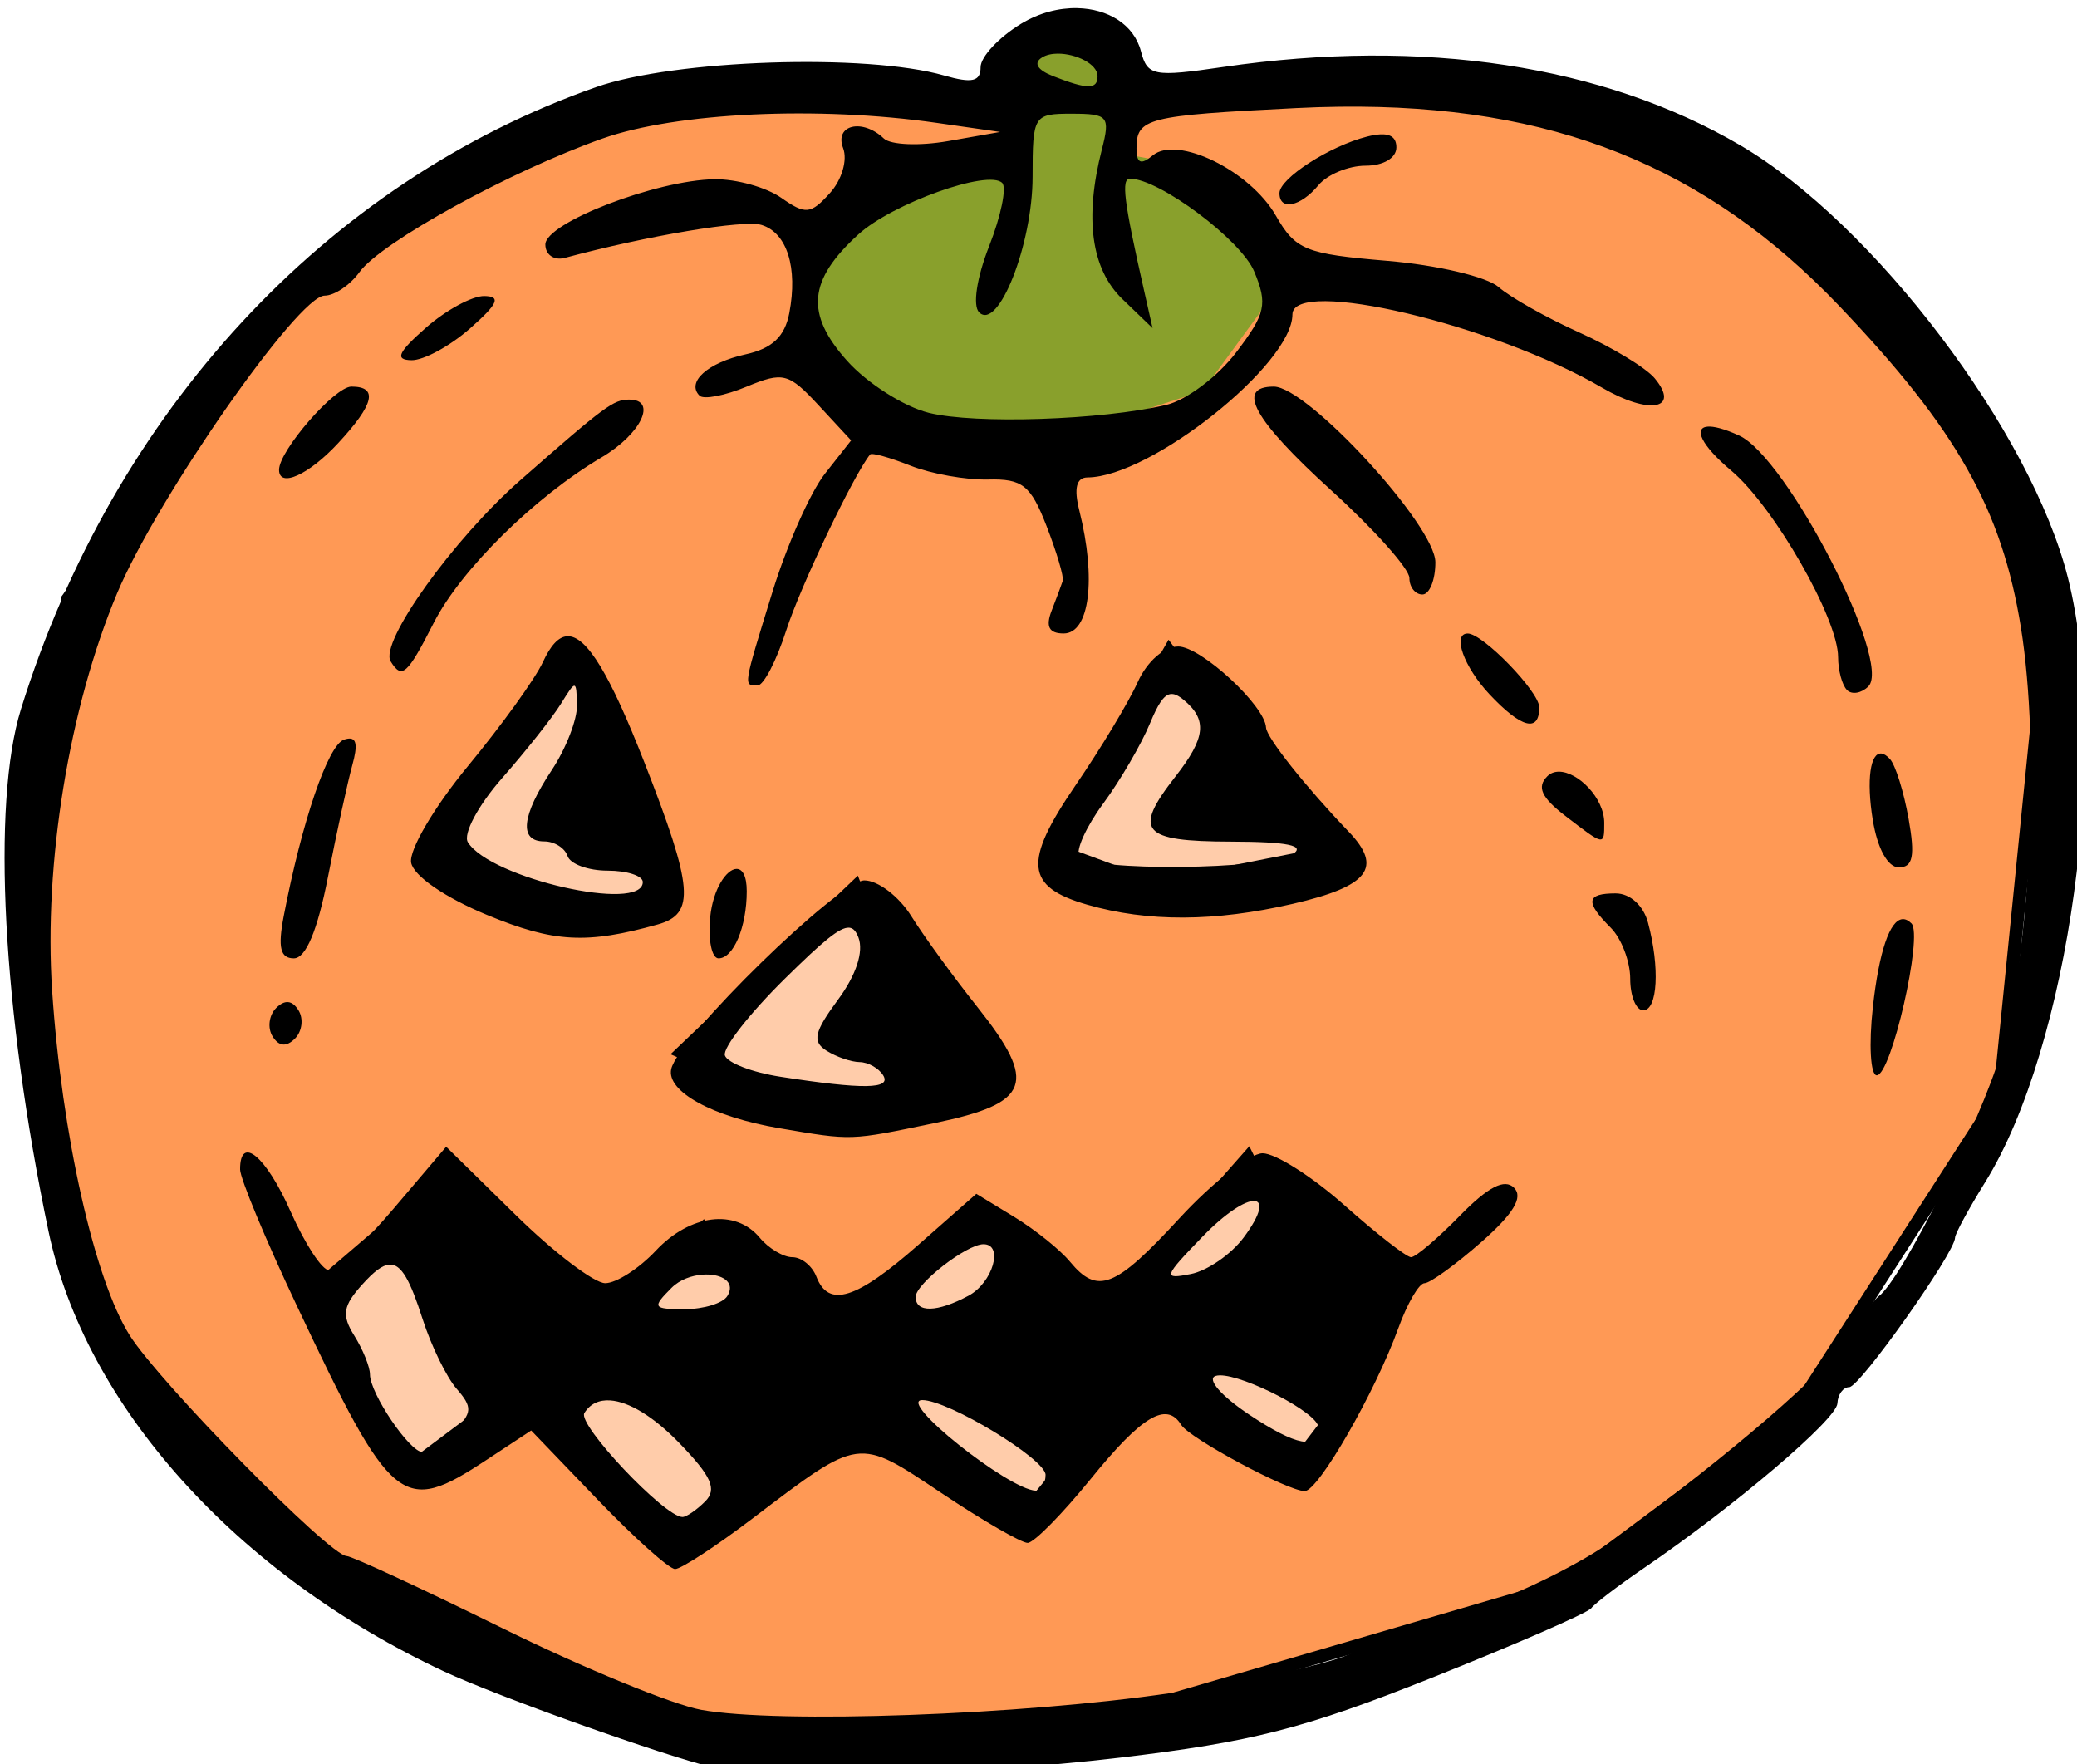
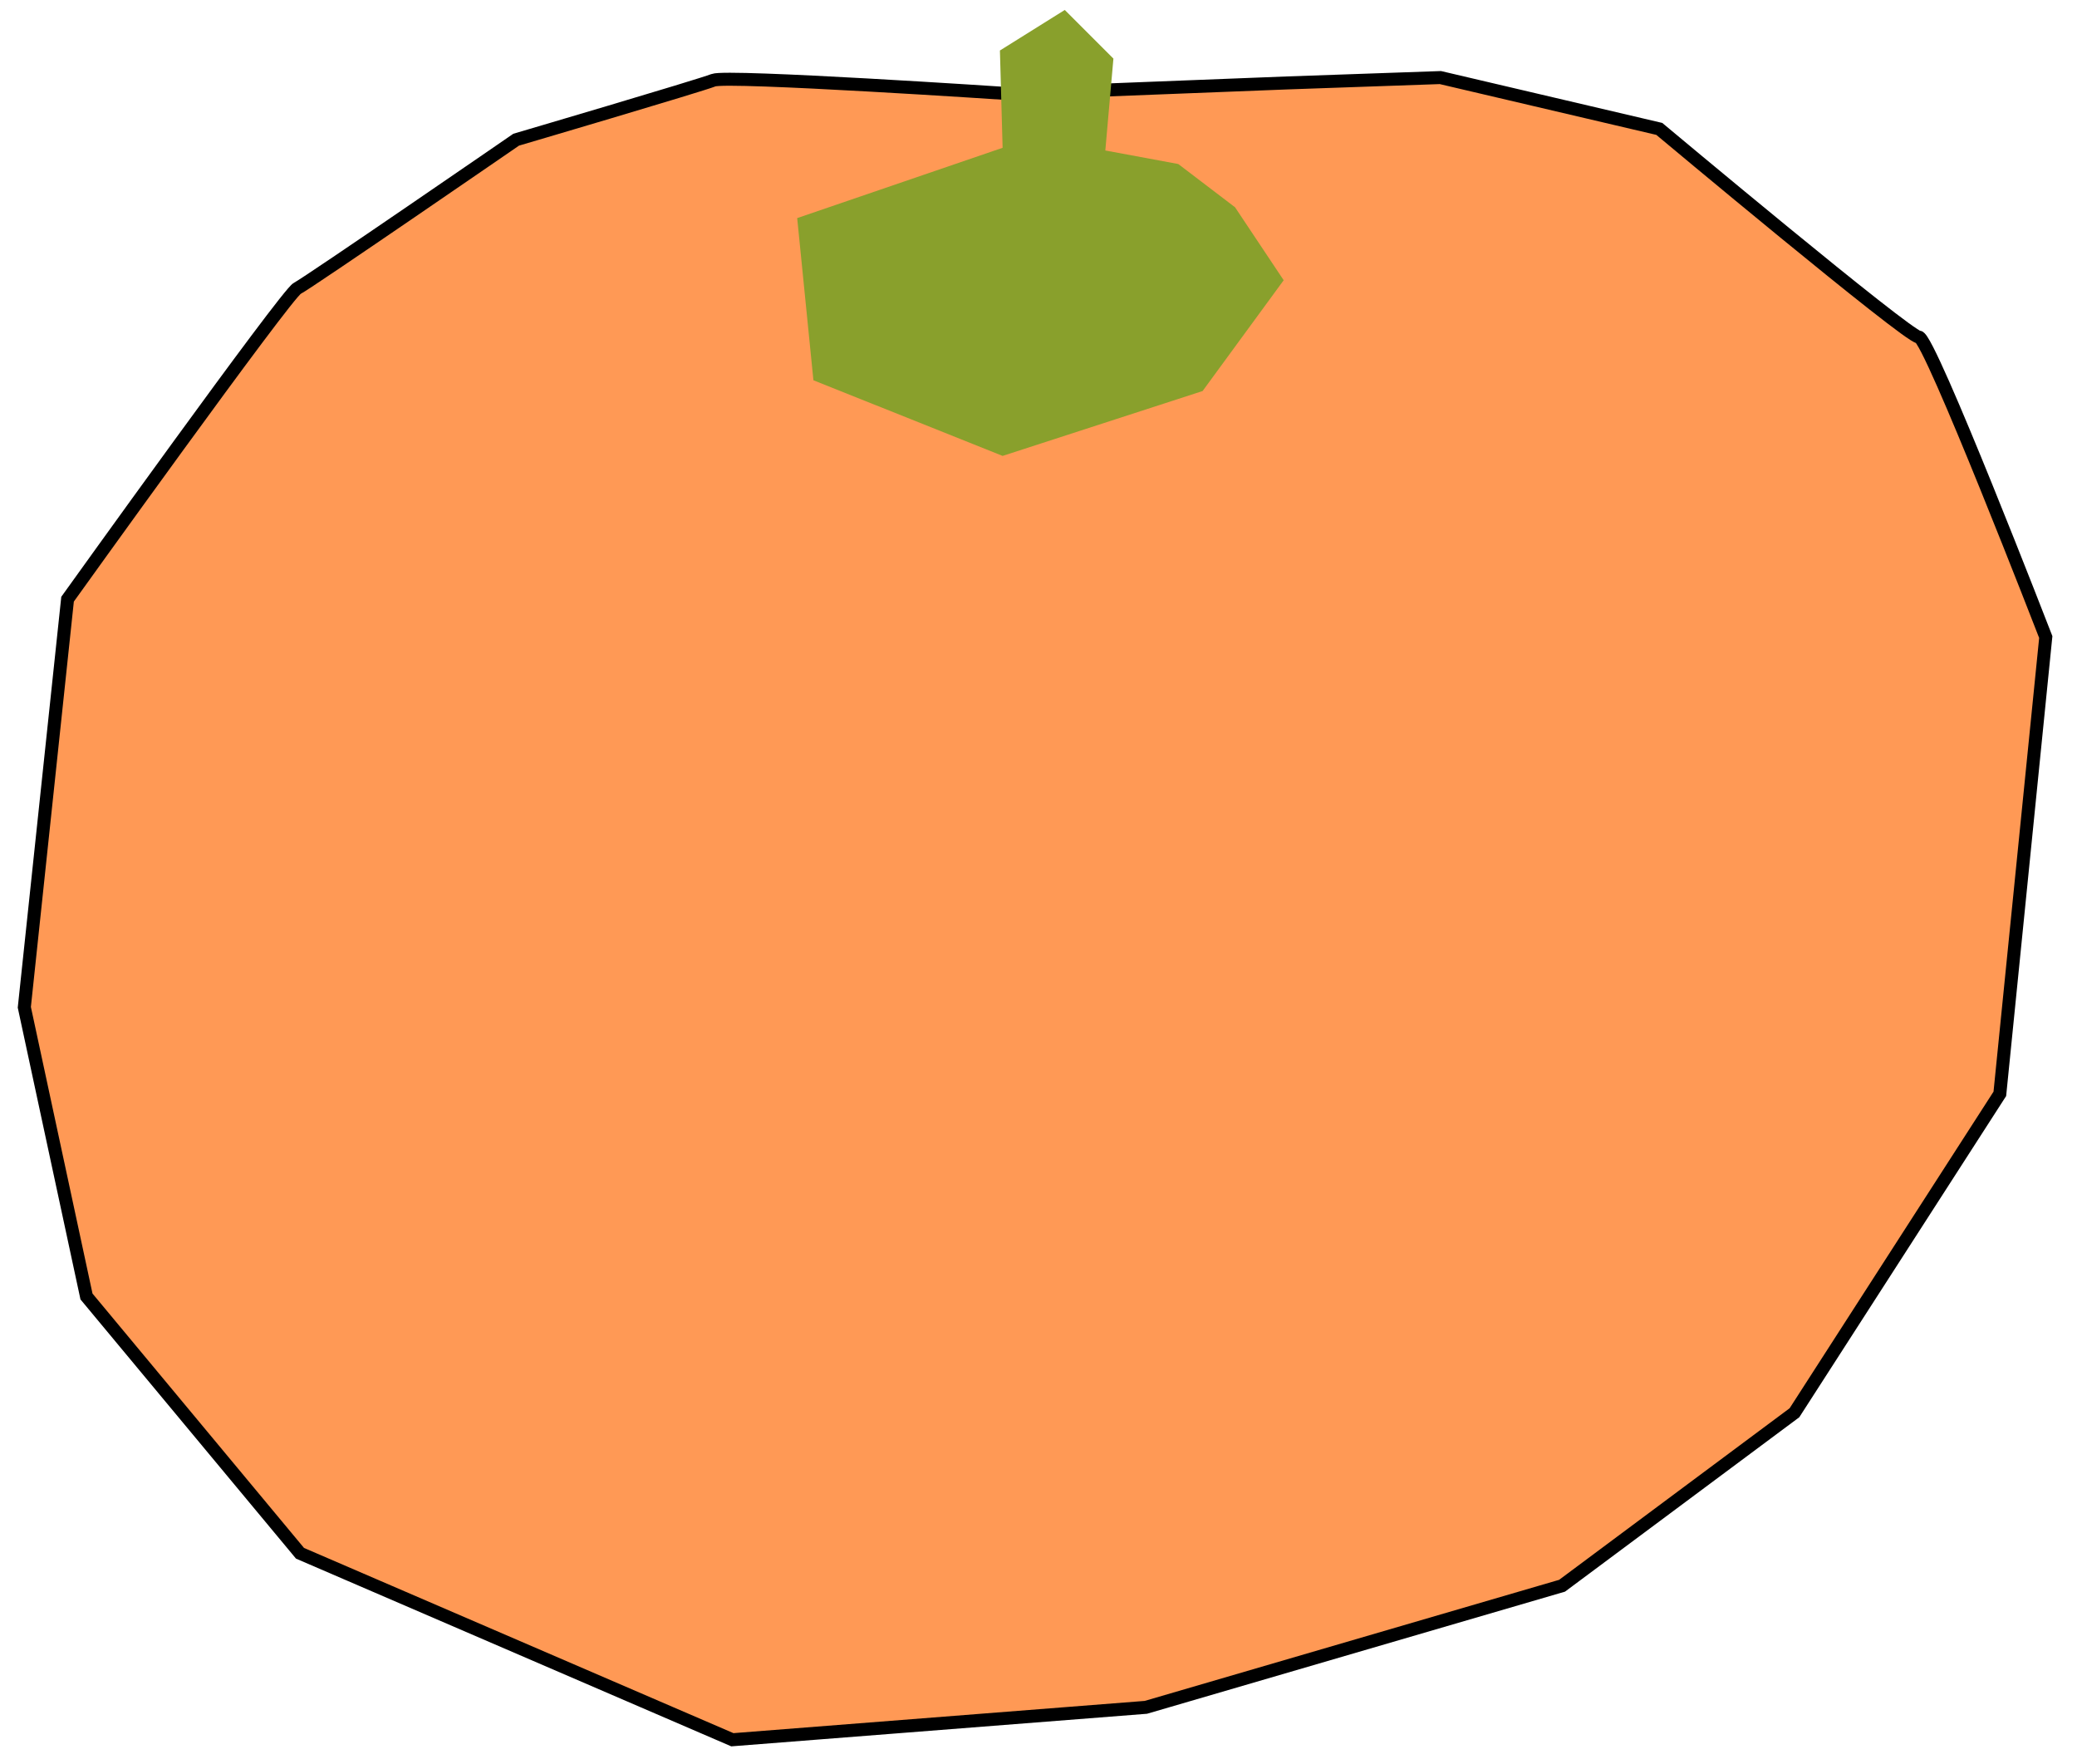
<svg xmlns="http://www.w3.org/2000/svg" xmlns:ns1="http://www.inkscape.org/namespaces/inkscape" xmlns:ns2="http://sodipodi.sourceforge.net/DTD/sodipodi-0.dtd" width="42.364mm" height="35.977mm" viewBox="0 0 42.364 35.977" version="1.1" id="svg133" ns1:version="0.92.3 (2405546, 2018-03-11)" ns2:docname="jack-o-lantern-colour.svg">
  <title id="title157">Jack-o-lantern</title>
  <defs id="defs127" />
  <ns2:namedview id="base" pagecolor="#ffffff" bordercolor="#666666" borderopacity="1.0" ns1:pageopacity="0.0" ns1:pageshadow="2" ns1:zoom="4.7999923" ns1:cx="109.78951" ns1:cy="54.829798" ns1:document-units="mm" ns1:current-layer="layer1" showgrid="false" ns1:snap-global="false" fit-margin-top="0" fit-margin-left="0" fit-margin-right="0" fit-margin-bottom="0" ns1:window-width="1920" ns1:window-height="1017" ns1:window-x="3832" ns1:window-y="-8" ns1:window-maximized="1" />
  <g ns1:label="Layer 1" ns1:groupmode="layer" id="layer1" transform="translate(-59.593,-105.579)">
    <path style="fill:#ff9955;stroke:#000000;stroke-width:0.265px;stroke-linecap:butt;stroke-linejoin:miter;stroke-opacity:1" d="m 80.208,107.491 c 0,0 -5.788,-0.386 -6.063,-0.276 -0.276,0.11 -4.024,1.213 -4.024,1.213 0,0 -4.244,2.921 -4.465,3.032 -0.22,0.11 -4.685,6.339 -4.685,6.339 l -0.882,8.323 1.268,5.898 4.355,5.237 8.819,3.803 8.434,-0.661 8.489,-2.48 4.74,-3.528 4.189,-6.504 0.937,-9.316 c 0,0 -2.37,-6.119 -2.591,-6.119 -0.22,0 -5.292,-4.244 -5.292,-4.244 l -4.465,-1.047 -3.142,0.11 z" id="path11" ns1:connector-curvature="0" />
    <path style="fill:#89a02c;stroke:none;stroke-width:0.265px;stroke-linecap:butt;stroke-linejoin:miter;stroke-opacity:1" d="m 80.043,108.593 -0.055,-1.984 1.323,-0.827 0.992,0.992 -0.165,1.874 1.488,0.276 1.158,0.882 0.992,1.488 -1.654,2.26 -4.079,1.323 -3.859,-1.543 -0.331,-3.307 z" id="path9" ns1:connector-curvature="0" />
-     <path style="fill:#ffccaa;stroke:#000000;stroke-width:1px;stroke-linecap:butt;stroke-linejoin:miter;stroke-opacity:1" d="M 44.375 49.934 C 43.333 50.142 32.709 65.143 32.709 65.143 L 43.334 69.934 C 43.334 69.934 50.834 70.142 50.834 68.893 C 50.834 67.643 45.417 49.725 44.375 49.934 z M 90 50.143 C 90 50.143 82.083 64.102 81.041 65.352 L 88.959 68.268 L 101.666 65.768 L 90 50.143 z M 65.834 68.268 L 52.5 80.977 C 52.5 80.977 60.208 84.309 61.041 84.518 C 61.874 84.726 71.875 83.893 71.875 83.893 L 65.834 68.268 z M 96.041 89.102 L 88.334 97.852 L 83.75 100.352 L 75.625 93.059 L 62.709 103.059 L 54.166 94.518 L 46.666 101.393 L 34.166 90.768 L 23.959 99.518 L 31.25 113.268 L 40.416 106.393 L 51.041 118.059 L 55.209 116.393 L 62.084 106.184 L 78.541 117.018 L 88.125 105.352 L 99.791 112.643 L 104.584 106.393 L 96.041 89.102 z " transform="matrix(0.265,0,0,0.265,59.593,105.579)" id="path13" />
-     <path style="fill:#000000;stroke-width:3.78" d="m 307.797,399.039 c -1.406,-0.029 -2.931,0.354 -4.328,1.203 -1.713,1.041 -3.113,2.543 -3.113,3.338 0,1.107 -0.655,1.257 -2.799,0.643 -5.998,-1.72 -20.762,-1.229 -26.793,0.891 -20.816,7.316 -37.173,25.006 -44.273,47.881 -2.265,7.297 -1.423,23.222 2.121,40.17 2.809,13.432 14.471,26.408 30.453,33.883 4.153,1.943 16.905,6.487 20.791,7.41 4.182,0.993 19.472,0.611 31.213,-0.779 10.193,-1.207 14.163,-2.222 24,-6.141 6.483,-2.582 12.012,-4.994 12.287,-5.359 0.275,-0.365 2.098,-1.755 4.051,-3.088 7.013,-4.788 14.84,-11.449 14.895,-12.676 0.031,-0.687 0.442,-1.25 0.914,-1.25 0.81,0 8.141,-10.359 8.141,-11.504 0,-0.294 1.043,-2.214 2.316,-4.266 6.471,-10.425 9.634,-33.449 6.383,-46.463 -2.819,-11.283 -14.953,-27.316 -25.232,-33.34 -10.539,-6.177 -24.39,-8.276 -39.777,-6.029 -5.391,0.787 -5.852,0.7 -6.352,-1.211 -0.542,-2.072 -2.554,-3.264 -4.896,-3.312 z m -1.492,3.5 c 1.386,-0.004 3.05,0.793 3.053,1.732 -10e-4,1.04 -0.768,1.038 -3.434,-0.006 -1.205,-0.472 -1.521,-1.01 -0.84,-1.432 0.329,-0.203 0.758,-0.294 1.221,-0.295 z m 21.693,4.086 c 16.365,-0.194 28.189,4.563 38.484,15.371 9.009,9.457 12.474,15.599 13.943,24.707 1.493,9.257 0.754,24.85 -1.555,32.771 -1.524,5.229 -7.628,17.4 -9.371,18.682 -0.38,0.279 -1.467,1.729 -2.416,3.221 -1.664,2.616 -8.82,8.796 -17.965,15.512 -2.414,1.773 -7.286,4.189 -10.826,5.369 -3.54,1.18 -7.928,2.772 -9.75,3.539 -1.822,0.767 -7.897,2.075 -13.5,2.904 -11.539,1.708 -30.207,2.379 -36.188,1.301 -2.2,-0.397 -9.08,-3.222 -15.291,-6.279 -6.211,-3.057 -11.612,-5.559 -12.002,-5.559 -1.292,0 -14.384,-13.318 -16.703,-16.992 -2.716,-4.303 -5.226,-15.46 -5.965,-26.508 -0.656,-9.805 1.309,-21.819 5.006,-30.609 3.094,-7.357 13.928,-22.891 15.967,-22.891 0.756,0 1.963,-0.814 2.682,-1.811 1.656,-2.297 11.662,-7.794 18.713,-10.281 5.687,-2.006 16.57,-2.516 25.705,-1.205 l 4.889,0.701 -4,0.703 c -2.2,0.387 -4.427,0.297 -4.949,-0.201 -1.644,-1.568 -3.821,-1.053 -3.133,0.74 0.353,0.92 -0.097,2.447 -1.02,3.467 -1.478,1.633 -1.869,1.67 -3.746,0.355 -1.153,-0.808 -3.46,-1.448 -5.125,-1.426 -4.483,0.062 -13.027,3.356 -13.027,5.023 0,0.789 0.675,1.252 1.5,1.029 6.347,-1.711 13.778,-2.953 15.143,-2.533 1.958,0.603 2.802,3.285 2.133,6.783 -0.346,1.811 -1.316,2.725 -3.369,3.176 -2.914,0.64 -4.582,2.137 -3.539,3.18 0.312,0.312 1.94,10e-4 3.617,-0.693 2.818,-1.167 3.239,-1.059 5.551,1.436 l 2.5,2.697 -2.02,2.568 c -1.111,1.412 -2.919,5.478 -4.018,9.035 -2.295,7.431 -2.268,7.256 -1.158,7.256 0.462,0 1.455,-1.913 2.205,-4.25 1.072,-3.338 5.182,-11.954 6.453,-13.527 0.124,-0.153 1.525,0.237 3.113,0.865 1.589,0.628 4.274,1.107 5.967,1.064 2.646,-0.067 3.277,0.435 4.5,3.584 0.782,2.014 1.343,3.912 1.246,4.215 -0.097,0.303 -0.483,1.336 -0.857,2.299 -0.476,1.223 -0.197,1.75 0.926,1.75 1.996,0 2.53,-4.19 1.205,-9.467 -0.43,-1.711 -0.225,-2.533 0.633,-2.541 4.868,-0.035 15.77,-8.704 15.77,-12.539 0,-2.895 15.51,0.768 23.826,5.627 3.628,2.12 6.057,1.689 4.059,-0.719 -0.667,-0.803 -3.276,-2.387 -5.799,-3.521 -2.523,-1.134 -5.319,-2.71 -6.217,-3.5 -0.898,-0.79 -4.749,-1.696 -8.557,-2.016 -6.322,-0.53 -7.069,-0.834 -8.594,-3.49 -1.984,-3.456 -7.582,-6.191 -9.469,-4.625 -0.909,0.755 -1.25,0.61 -1.25,-0.527 0,-2.347 0.764,-2.538 12.309,-3.115 1.132,-0.057 2.243,-0.093 3.334,-0.105 z m -20.621,0.539 c 2.798,0 2.966,0.202 2.312,2.75 -1.359,5.299 -0.819,9.209 1.586,11.521 l 2.316,2.229 -0.678,-3 c -1.537,-6.796 -1.748,-8.5 -1.057,-8.5 2.248,0 8.552,4.714 9.561,7.148 1.043,2.517 0.881,3.238 -1.396,6.225 -1.417,1.857 -3.832,3.673 -5.369,4.035 -4.971,1.172 -14.704,1.498 -18.281,0.611 -1.917,-0.475 -4.749,-2.278 -6.295,-4.008 -3.227,-3.611 -2.995,-6.205 0.875,-9.727 2.618,-2.382 10.003,-5.022 11.068,-3.957 0.357,0.357 -0.096,2.547 -1.006,4.863 -0.957,2.437 -1.282,4.583 -0.771,5.094 1.471,1.471 4.115,-5.235 4.115,-10.439 0,-4.725 0.076,-4.846 3.02,-4.846 z m 23.73,1.59 c -0.283,0.015 -0.616,0.07 -1,0.168 -2.903,0.736 -6.75,3.22 -6.75,4.357 0,1.376 1.624,1.043 3,-0.615 0.685,-0.825 2.315,-1.5 3.623,-1.5 1.376,0 2.377,-0.592 2.377,-1.406 0,-0.721 -0.401,-1.049 -1.25,-1.004 z m -68.945,12.441 c -0.932,-0.017 -2.957,1.08 -4.5,2.438 -2.159,1.9 -2.415,2.477 -1.111,2.5 0.932,0.017 2.957,-1.08 4.5,-2.438 2.159,-1.9 2.415,-2.477 1.111,-2.5 z m -10.236,6.969 c -1.286,0 -5.568,4.925 -5.568,6.404 0,1.421 2.285,0.39 4.547,-2.051 2.784,-3.004 3.102,-4.354 1.021,-4.354 z m 70.996,0 c -2.969,0 -1.546,2.565 4.436,8 3.3,2.998 6,6.026 6,6.727 0,0.701 0.45,1.273 1,1.273 0.55,0 1,-1.116 1,-2.479 0,-2.821 -9.841,-13.521 -12.436,-13.521 z m -49.607,1 c -1.222,0 -1.858,0.471 -8.369,6.188 -5.182,4.55 -10.889,12.517 -9.998,13.959 0.866,1.401 1.277,1.033 3.316,-2.965 2.089,-4.094 7.774,-9.697 12.922,-12.738 3.042,-1.797 4.309,-4.443 2.129,-4.443 z m 82.982,2.082 c -1.06,0.098 -0.495,1.424 1.83,3.381 3.288,2.767 8.229,11.387 8.229,14.355 0,1.018 0.308,2.158 0.684,2.533 v 0.002 c 0.376,0.376 1.116,0.249 1.645,-0.279 1.859,-1.859 -6.266,-17.631 -9.947,-19.309 -1.141,-0.52 -1.958,-0.728 -2.439,-0.684 z m -18.449,15.92 c -1.222,0 -0.297,2.58 1.682,4.686 2.442,2.599 3.826,2.96 3.826,0.996 0,-1.203 -4.342,-5.682 -5.508,-5.682 z m -69.301,0.211 c -0.681,0.031 -1.294,0.712 -1.887,2 -0.579,1.259 -3.172,4.856 -5.762,7.992 -2.602,3.151 -4.558,6.477 -4.373,7.438 0.196,1.019 2.606,2.678 5.832,4.014 5.137,2.127 7.667,2.269 13.156,0.734 2.901,-0.811 2.734,-2.823 -1.031,-12.457 -2.62,-6.705 -4.438,-9.788 -5.936,-9.721 z m 47.018,0.789 c -1.093,0 -2.406,1.157 -3.121,2.75 -0.679,1.512 -2.834,5.088 -4.789,7.945 -4.036,5.899 -3.849,7.803 0.904,9.174 4.659,1.343 9.818,1.323 15.828,-0.065 5.848,-1.35 6.956,-2.782 4.297,-5.555 -3.308,-3.45 -6.329,-7.253 -6.359,-8.008 -0.072,-1.683 -5.009,-6.242 -6.76,-6.242 z m -46.479,3.023 c 0.159,0.01 0.18,0.498 0.205,1.477 0.029,1.1 -0.843,3.35 -1.936,5 -2.342,3.536 -2.551,5.5 -0.584,5.5 0.779,0 1.587,0.506 1.793,1.125 0.206,0.619 1.592,1.125 3.082,1.125 1.49,0 2.709,0.394 2.709,0.875 0,2.387 -11.746,-0.285 -13.463,-3.062 -0.388,-0.627 0.791,-2.836 2.631,-4.93 1.833,-2.085 3.868,-4.655 4.523,-5.711 0.583,-0.939 0.88,-1.409 1.039,-1.398 z m 46.09,0.641 c 0.241,0.037 0.502,0.189 0.809,0.443 1.846,1.532 1.698,2.918 -0.629,5.893 -3.294,4.211 -2.626,5 4.25,5.016 4.404,0.011 5.807,0.301 4.75,0.984 -1.85,1.196 -15.684,1.323 -16.408,0.15 -0.289,-0.468 0.542,-2.299 1.848,-4.068 1.305,-1.77 2.924,-4.545 3.596,-6.166 0.606,-1.462 1.043,-2.155 1.551,-2.25 0.076,-0.014 0.154,-0.014 0.234,-0.002 z m -63.504,3.428 c -0.094,0.012 -0.199,0.037 -0.316,0.076 -1.229,0.41 -3.245,6.311 -4.639,13.582 -0.463,2.418 -0.264,3.25 0.779,3.25 0.924,0 1.819,-2.134 2.623,-6.25 0.671,-3.437 1.518,-7.322 1.881,-8.633 0.416,-1.503 0.329,-2.107 -0.328,-2.025 z m 118.016,1.146 c -0.84,-0.092 -1.169,1.992 -0.664,5.105 0.358,2.205 1.155,3.656 2.008,3.656 1.087,0 1.26,-0.87 0.748,-3.75 -0.367,-2.062 -1.01,-4.126 -1.432,-4.586 -0.245,-0.267 -0.466,-0.405 -0.66,-0.426 z m -24.83,1.395 c -0.337,0.002 -0.643,0.112 -0.887,0.357 -0.82,0.823 -0.455,1.628 1.385,3.043 3.023,2.326 3,2.321 3,0.539 0,-1.925 -2.036,-3.949 -3.498,-3.939 z m -63.301,7.484 c -0.753,0.026 -1.798,1.528 -2.014,3.711 -0.172,1.745 0.117,3.172 0.643,3.172 1.152,0 2.17,-2.421 2.17,-5.164 0,-1.218 -0.347,-1.734 -0.799,-1.719 z m 9.859,0.883 c -1.942,0 -14.313,12.071 -14.871,14.51 -0.395,1.728 3.179,3.689 8.311,4.561 5.657,0.961 5.387,0.971 11.994,-0.402 7.351,-1.528 7.915,-3.063 3.268,-8.91 -1.861,-2.341 -4.154,-5.495 -5.096,-7.008 -0.942,-1.512 -2.564,-2.75 -3.605,-2.75 z m 57.822,1 c -2.275,0 -2.37,0.656 -0.383,2.643 0.825,0.825 1.5,2.594 1.5,3.93 0,1.336 0.45,2.428 1,2.428 1.113,0 1.293,-3.303 0.369,-6.75 -0.355,-1.323 -1.379,-2.25 -2.486,-2.25 z m 22.068,1.984 c -0.972,0.076 -1.801,2.485 -2.275,6.766 -0.32,2.887 -0.184,5.25 0.301,5.25 1.118,0 3.578,-10.78 2.668,-11.689 -0.237,-0.237 -0.469,-0.344 -0.693,-0.326 z m -81.066,0.656 c 0.33,0.026 0.536,0.295 0.713,0.756 0.418,1.089 -0.177,2.898 -1.58,4.795 -1.825,2.469 -1.993,3.21 -0.885,3.912 0.752,0.476 1.904,0.873 2.559,0.881 0.655,0.008 1.469,0.466 1.809,1.016 0.661,1.069 -1.53,1.101 -7.922,0.109 -2.157,-0.334 -4.074,-1.071 -4.26,-1.637 -0.186,-0.566 1.902,-3.234 4.637,-5.928 2.886,-2.843 4.204,-3.961 4.93,-3.904 z m -43.178,5.729 c -0.288,-0.029 -0.598,0.124 -0.932,0.457 -0.55,0.55 -0.675,1.528 -0.275,2.174 0.484,0.783 1.06,0.842 1.727,0.176 0.55,-0.55 0.673,-1.53 0.273,-2.176 -0.242,-0.391 -0.505,-0.602 -0.793,-0.631 z m 12.158,11.129 -4.035,4.75 c -2.22,2.612 -4.467,4.75 -4.99,4.75 -0.524,0 -1.849,-2.025 -2.943,-4.5 -1.89,-4.274 -3.904,-5.953 -3.893,-3.25 0.002,0.688 1.956,5.381 4.34,10.43 7.351,15.568 8.126,16.202 14.611,11.932 l 3.455,-2.275 5.123,5.332 c 2.818,2.933 5.497,5.332 5.953,5.332 0.456,0 3.121,-1.738 5.922,-3.863 8.365,-6.347 8.103,-6.31 14.578,-1.986 3.172,2.118 6.16,3.844 6.641,3.836 0.481,-0.008 2.673,-2.234 4.873,-4.949 3.903,-4.817 5.812,-5.958 6.936,-4.141 0.645,1.044 8.209,5.104 9.51,5.104 1.048,0 5.423,-7.609 7.201,-12.527 0.69,-1.909 1.599,-3.473 2.02,-3.473 0.42,0 2.379,-1.417 4.352,-3.148 2.496,-2.192 3.267,-3.467 2.539,-4.195 -0.728,-0.728 -1.995,-0.074 -4.17,2.15 -1.718,1.757 -3.409,3.194 -3.756,3.193 -0.347,-7.5e-4 -2.656,-1.802 -5.131,-4 -2.475,-2.198 -5.307,-3.997 -6.293,-3.998 -0.986,-8e-4 -3.865,2.248 -6.398,4.998 -4.96,5.385 -6.306,5.917 -8.436,3.338 -0.755,-0.914 -2.684,-2.462 -4.287,-3.439 l -2.916,-1.777 -4.475,3.939 c -4.767,4.196 -6.905,4.862 -7.834,2.439 -0.317,-0.825 -1.147,-1.5 -1.846,-1.5 -0.699,0 -1.831,-0.675 -2.516,-1.5 -1.866,-2.248 -5.359,-1.811 -8,1 -1.292,1.375 -3.043,2.5 -3.893,2.5 -0.849,0 -3.951,-2.362 -6.893,-5.25 z m 62.18,4.172 c 0.689,0.014 0.586,0.953 -0.793,2.809 -0.963,1.297 -2.799,2.564 -4.078,2.816 -2.166,0.427 -2.104,0.229 0.908,-2.879 1.791,-1.848 3.274,-2.76 3.963,-2.746 z m -20.822,3.33 c 1.579,0 0.715,2.963 -1.156,3.965 -2.41,1.29 -4.066,1.327 -4.066,0.092 0,-1.008 3.925,-4.057 5.223,-4.057 z m -45.727,1.57 c 0.932,-0.061 1.607,1.235 2.557,4.193 0.66,2.055 1.84,4.47 2.621,5.367 1.234,1.416 1.208,1.845 -0.197,3.25 -0.89,0.89 -1.986,1.617 -2.434,1.617 -0.988,0 -4.043,-4.515 -4.043,-5.977 0,-0.577 -0.542,-1.919 -1.205,-2.98 -0.992,-1.588 -0.88,-2.291 0.633,-3.963 0.857,-0.947 1.509,-1.471 2.068,-1.508 z m 24.623,0.768 c 1.157,0.069 1.99,0.675 1.385,1.654 -0.342,0.554 -1.817,1.006 -3.277,1.006 -2.459,0 -2.533,-0.121 -1.018,-1.637 0.639,-0.639 1.557,-0.96 2.398,-1.02 0.175,-0.012 0.346,-0.014 0.512,-0.004 z m 39.287,7.754 c 1.888,-0.03 7.594,2.892 7.594,4.006 0,1.75 -1.698,1.435 -5.334,-0.988 -2.146,-1.43 -3.283,-2.738 -2.584,-2.971 0.089,-0.03 0.198,-0.045 0.324,-0.047 z m -22.896,1.904 c 1.995,-0.006 9.49,4.538 9.49,5.752 0,0.688 -0.338,1.236 -0.75,1.221 -2.109,-0.086 -10.735,-6.965 -8.74,-6.973 z m -24.018,0.025 c 1.43,0.095 3.326,1.226 5.312,3.275 2.489,2.568 2.931,3.565 1.996,4.5 -0.661,0.661 -1.448,1.2 -1.75,1.197 -1.393,-0.012 -8.096,-7.113 -7.549,-7.998 0.442,-0.715 1.132,-1.031 1.99,-0.975 z" transform="scale(0.265)" id="path146" ns1:connector-curvature="0" ns2:nodetypes="cssccsccccccccssccscccsccccssscccsccsccscccsccccccccccsccccccccccscccccccsscscccccccssssccccsccccccsccssccscssccscccsscsssssssscsccsccscccccsccsccccccscscccsccscccccsscccccccscscccccccscccccsccccccscccsscccscccsscssccccsccccccccccccsccccccccccscccssccccssscsccccccccccsccsccscccsscssssccscccsccsccccscccccccccccccccccccc" />
  </g>
</svg>